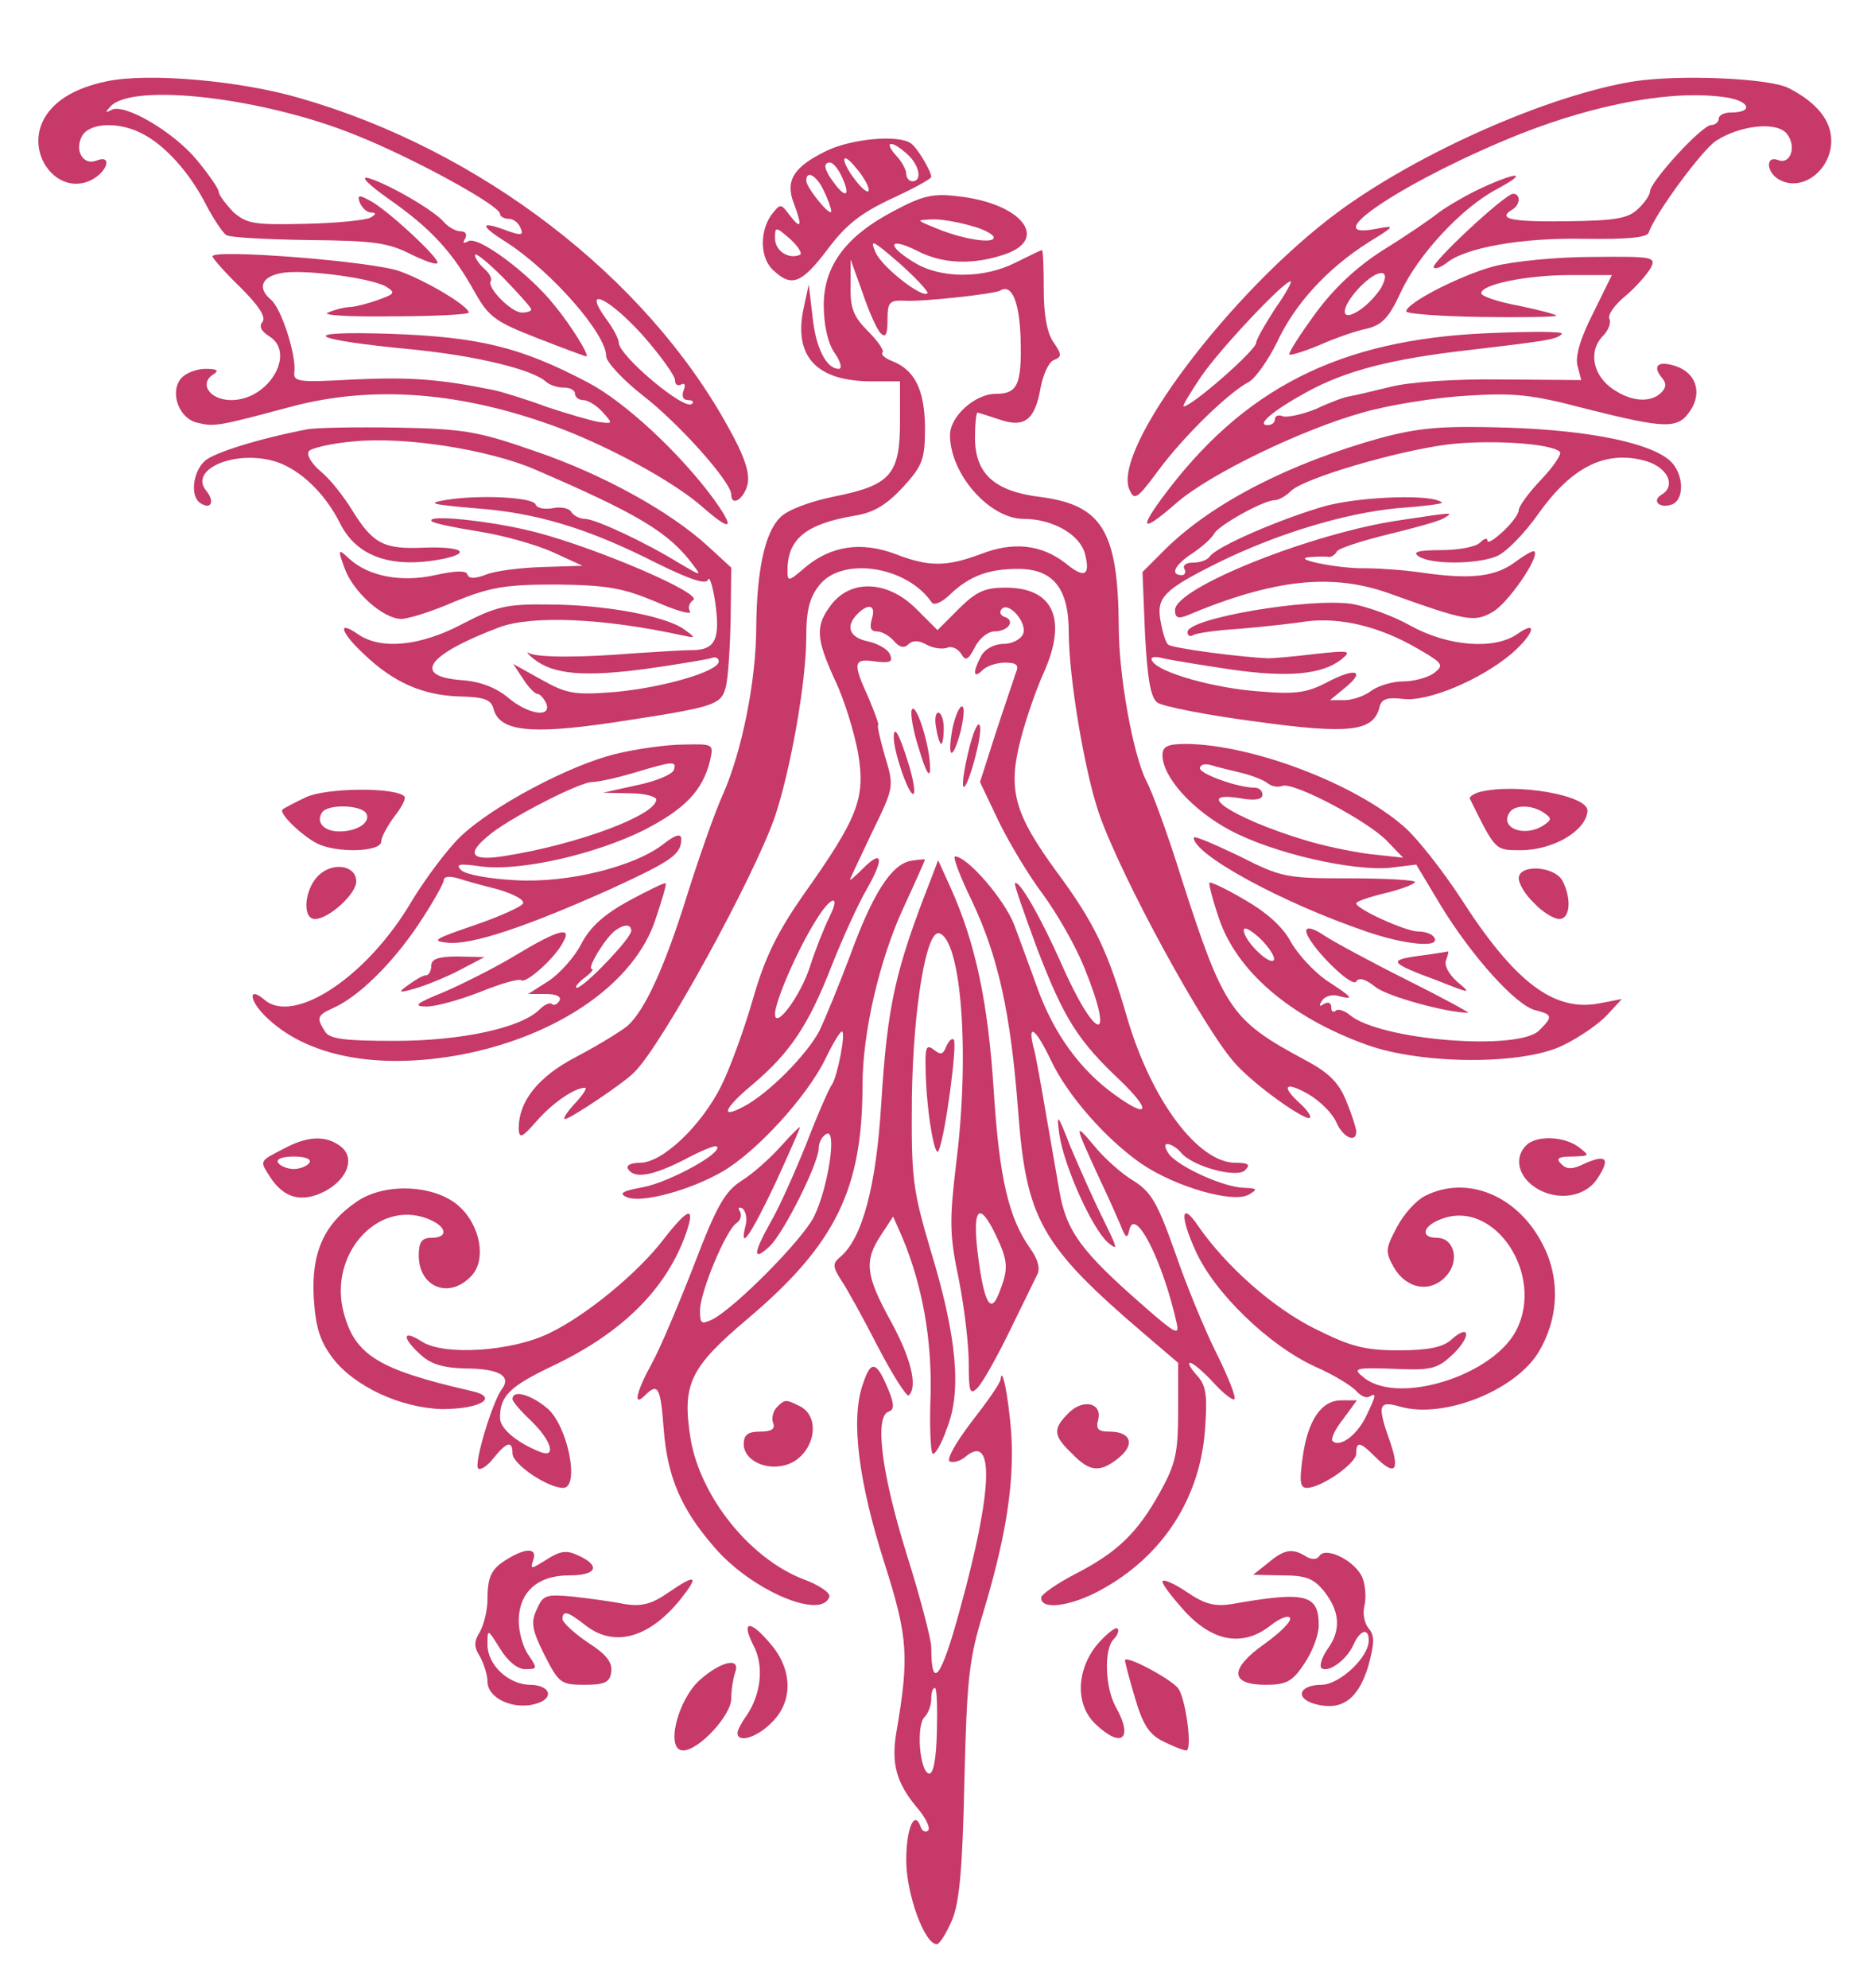
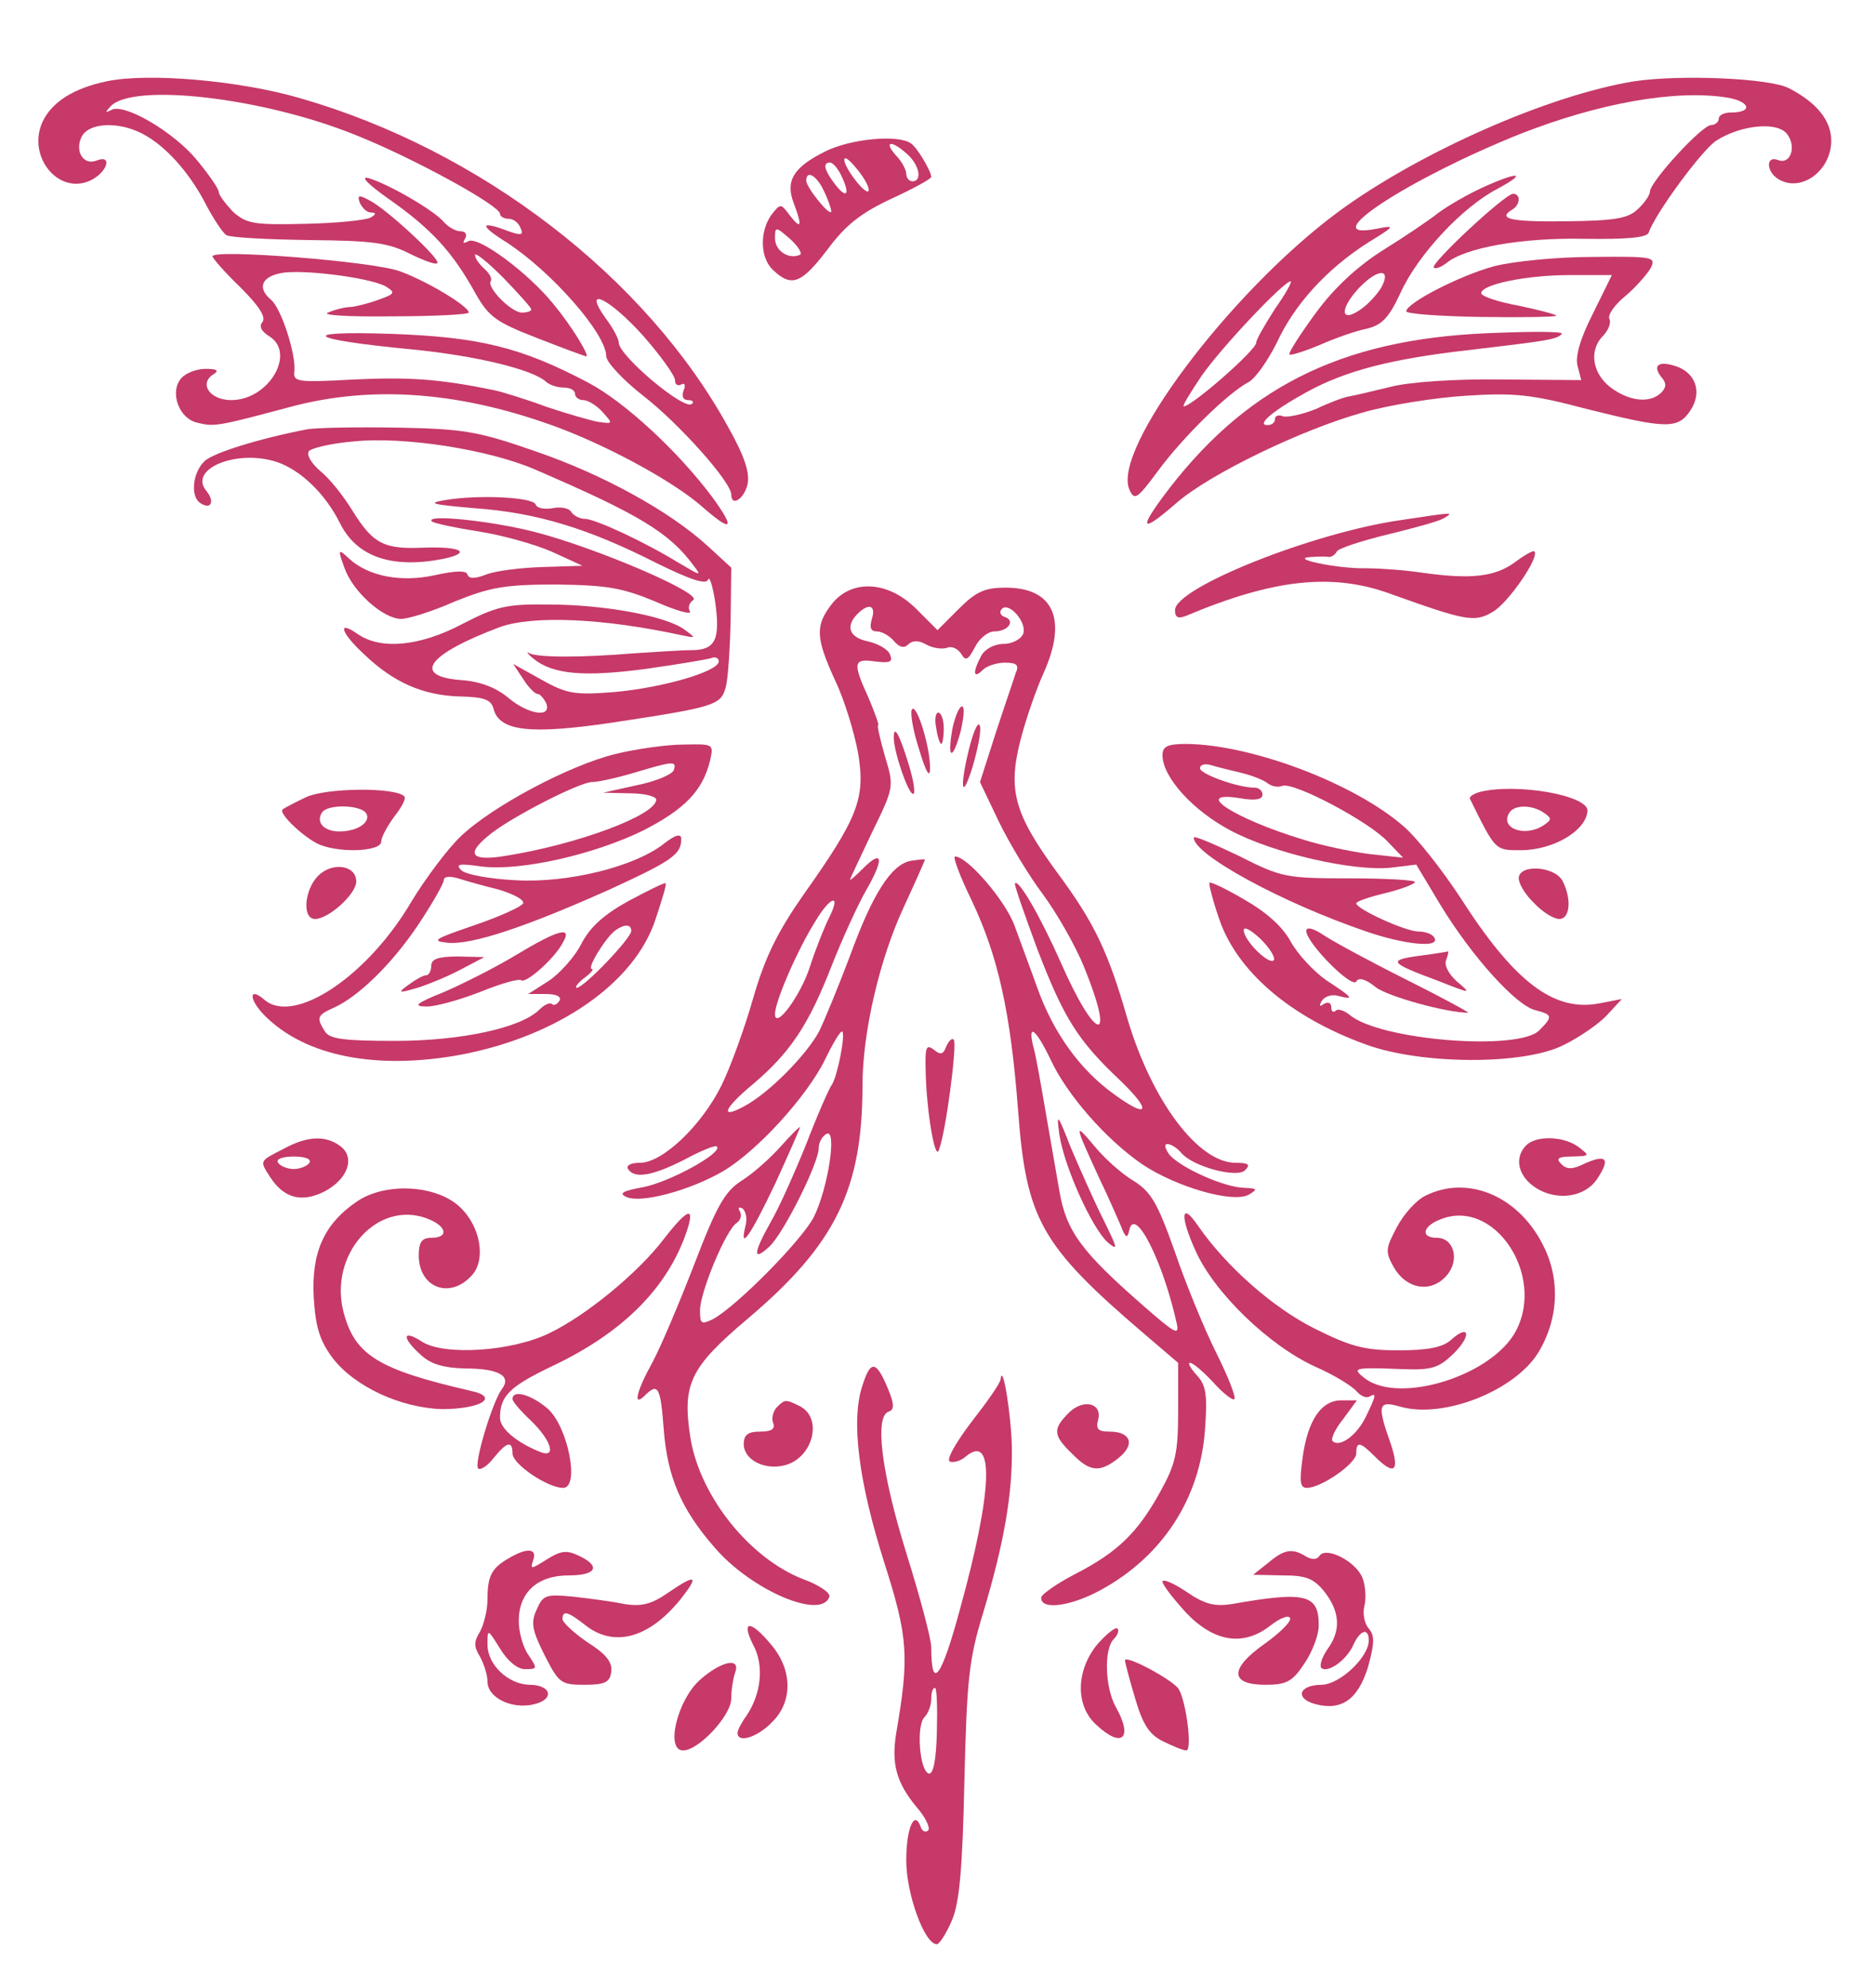
<svg xmlns="http://www.w3.org/2000/svg" overflow="hidden" xml:space="preserve" height="424" width="400">
  <g transform="translate(-107 -148)">
    <path transform="matrix(1 0 0 -1 107 572)" fill="#C63968" d="M22.8 406.667C15.733 405.2 11.067 402.267 9.067 398 5.733 390.667 12.4 382.4 19.2 385.467 22.933 387.2 24.133 391.2 20.533 389.733 17.733 388.667 15.867 391.867 17.467 394.933 19.067 397.867 25.333 398.133 30.4 395.467 35.333 392.933 40.533 387.067 44 380.267 45.6 377.2 47.6 374.267 48.267 373.867 49.067 373.333 56.933 372.933 65.867 372.8 79.6 372.667 82.8 372.267 87.733 369.733 90.8 368.267 93.333 367.333 93.333 368 93.333 369.333 82.533 379.333 78.933 381.2 76.533 382.533 76.133 382.4 76.8 380.667 77.333 379.6 78.267 378.667 79.2 378.667 80.267 378.667 80.267 378.267 79.067 377.6 78.133 377.067 72 376.4 65.2 376.267 54.133 376 52.667 376.267 49.733 378.8 48.133 380.533 46.667 382.4 46.667 383.067 46.667 383.733 44.533 386.8 42 389.867 37.067 395.867 26.4 402.133 23.733 400.533 22.4 399.867 22.4 400 23.6 401.333 28.4 406.4 56.133 403.2 75.867 395.2 88.267 390.267 106.667 380.133 106.667 378.4 106.667 377.867 107.467 377.333 108.533 377.333 109.6 377.333 110.667 376.4 111.067 375.333 111.733 373.867 111.2 373.733 108.533 374.667 102.267 377.067 102.133 376 108.133 372.267 117.733 366 129.333 352.8 129.333 348 129.333 346.8 132.933 342.933 137.2 339.6 144.8 333.733 156 321.2 156 318.533 156 315.867 158.667 317.467 159.467 320.667 160 323.067 158.933 326.533 155.333 332.933 137.733 364.933 102.533 392 64 403.067 51.2 406.8 31.733 408.533 22.8 406.667ZM137.2 352.4C140.933 348.133 144 343.867 144 342.933 144 342 144.533 341.6 145.333 342 146.133 342.4 146.267 341.867 145.867 340.8 145.333 339.467 145.733 338.667 146.8 338.667 147.733 338.667 148.133 338.267 147.6 337.867 146.133 336.267 132 348.133 132 350.933 132 351.733 130.8 354 129.2 356.133 124.133 363.2 129.867 360.533 137.2 352.4Z" />
    <path transform="matrix(1 0 0 -1 107 572)" fill="#C63968" d="M348.667 406.667C330.4 403.733 302.667 391.467 285.467 378.8 262.4 361.733 237.2 328.133 240.933 319.6 242 317.2 242.533 317.467 247.067 323.6 252.267 330.667 261.867 340.133 266.4 342.533 267.867 343.333 270.533 347.2 272.4 350.933 276.133 359.067 283.067 366.667 291.867 372.267 297.733 375.867 297.733 376 293.6 375.2 280 372.533 300.667 386 324.4 395.467 341.067 402 357.333 404.933 368.4 403.2 373.333 402.4 374.133 400 369.2 400 367.867 400 366.667 399.467 366.667 398.667 366.667 398 365.867 397.333 365.067 397.333 363.067 397.333 352.133 385.333 352 383.2 352 382.4 350.8 380.667 349.333 379.333 347.2 377.333 344.267 376.933 334 376.8 322.133 376.667 319.333 377.333 322.667 379.333 324.4 380.4 324.4 382.667 322.8 382.667 321.067 382.667 305.067 367.733 305.867 366.933 306.267 366.533 307.467 367.067 308.533 367.867 312.533 371.2 324.667 373.333 337.867 373.067 347.333 372.933 351.333 373.333 351.733 374.4 353.067 378.4 363.067 392 366.133 394 371.333 397.333 379.067 398.133 381.2 395.467 383.333 392.8 382 388.8 379.333 389.867 376.533 390.933 376.8 387.067 379.733 385.6 384.533 383.067 390.667 387.733 390.667 394 390.667 398.267 387.6 402.133 381.6 405.2 377.467 407.333 358.533 408.133 348.667 406.667ZM272 358.133C269.867 354.8 268 351.6 268 350.933 268 349.333 254.267 337.333 252.533 337.333 252.133 337.333 253.867 340.133 256.267 343.733 260.4 349.733 273.867 364 275.333 364 275.733 364 274.267 361.333 272 358.133Z" />
    <path transform="matrix(1 0 0 -1 107 572)" fill="#C63968" d="M176.133 391.733C169.333 388.4 167.467 385.467 169.333 380.667 171.2 375.733 170.933 374.933 168.533 378 166.533 380.667 166.533 380.667 164.533 378.133 162 374.533 162.133 368.8 165.067 366.267 168.933 362.667 171.067 363.6 176.533 370.8 180.4 376 183.6 378.533 190.133 381.6 194.8 383.733 198.667 385.867 198.667 386.267 198.667 387.467 195.6 392.667 194.267 393.467 191.467 395.333 181.467 394.4 176.133 391.733ZM193.6 391.067C196.133 388.8 196.8 385.333 194.667 385.333 194 385.333 193.333 386 193.333 386.933 193.333 387.733 192.4 389.6 191.067 390.933 188.4 394 190.267 394.133 193.6 391.067ZM185.333 383.467C185.333 382.667 184.133 383.467 182.667 385.333 179.2 389.733 179.333 392.267 182.667 388.133 184.133 386.4 185.333 384.4 185.333 383.467ZM179.733 386C181.467 382.133 180.4 381.6 177.867 385.067 175.867 387.733 175.467 389.333 177.067 389.333 177.733 389.333 178.933 387.867 179.733 386ZM175.733 383.333C176.667 381.467 177.333 379.467 177.333 378.933 177.2 377.6 172 384 172 385.467 172 387.867 174.267 386.533 175.733 383.333ZM170.533 369.6C168.133 368.667 165.333 370.533 165.333 373.2 165.333 375.733 165.467 375.733 168.667 372.933 170.4 371.333 171.333 369.733 170.533 369.6Z" />
    <path transform="matrix(1 0 0 -1 107 572)" fill="#C63968" d="M83.067 381.467C92 375.2 96.533 370.267 101.333 361.6 104.267 356.4 105.733 355.333 114.667 351.867 120.133 349.733 124.8 348 125.067 348 125.867 348 122 354.4 118.133 359.067 112.8 365.733 101.867 373.867 99.867 372.533 98.8 372 98.667 372.133 99.2 373.067 99.733 374 99.333 374.667 98.267 374.667 97.2 374.667 95.6 375.6 94.667 376.667 92.667 379.067 83.067 384.667 78.667 386 76.667 386.533 78.533 384.667 83.067 381.467ZM113.333 358C113.333 357.6 112.4 357.333 111.333 357.333 109.067 357.333 103.867 362.667 104.667 364 105.067 364.533 104.4 365.733 103.333 366.667 102.267 367.6 101.333 368.933 101.333 369.6 101.333 370.267 104 368.133 107.333 364.8 110.667 361.333 113.333 358.4 113.333 358Z" />
    <path transform="matrix(1 0 0 -1 107 572)" fill="#C63968" d="M316.267 384C313.067 382.533 308.933 380.133 306.933 378.667 304.933 377.067 299.6 373.467 295.067 370.667 289.6 367.2 284.667 362.667 280.667 357.2 277.333 352.667 274.8 348.667 275.067 348.4 275.333 348.133 278.267 349.067 281.467 350.4 284.8 351.867 289.333 353.467 291.467 353.867 294.8 354.667 296.267 356.133 298.8 361.6 302.533 369.733 312 379.867 319.467 383.733 326.133 387.333 323.867 387.467 316.267 384ZM294.667 362.667C293.867 361.333 292 359.2 290.267 358 285.867 354.933 285.733 358.133 290 362.667 294 366.8 296.933 366.8 294.667 362.667Z" />
-     <path transform="matrix(1 0 0 -1 107 572)" fill="#C63968" d="M190.8 379.067C180.533 373.733 175.733 367.333 175.733 358.933 175.733 354.933 176.533 350.933 178 348.8 179.333 346.933 179.733 345.333 178.933 345.333 176.267 345.333 174 349.867 173.333 356.533L172.533 363.333 171.467 358.4C169.2 348 174.133 342.667 186 342.667L192 342.667 192 334.133C192 322.8 190 320.533 178.133 318.133 172.8 317.067 167.867 315.2 166.4 313.6 163.2 310.4 161.467 302.533 161.333 290.4 161.333 278.8 158.267 263.733 154.267 254.667 152.4 250.533 149.067 240.933 146.667 233.333 141.867 217.867 137.6 208.533 133.867 205.2 132.4 204 127.6 201.067 123.067 198.667 114.8 194.4 110.533 189.067 110.667 183.067 110.8 181.067 111.467 181.467 114.4 184.8 117.733 188.667 122.533 192 124.8 192 125.333 192 124.4 190.533 122.667 188.667 120.933 186.8 120 185.333 120.533 185.333 121.6 185.333 133.2 193.067 135.333 195.333 141.2 201.067 160.8 236.8 165.333 249.867 168.667 259.867 172 278.533 172 288.133 172 293.733 172.667 296.533 174.8 299.2 179.6 305.333 193.467 303.333 198.8 295.467 199.333 294.8 201.067 295.6 202.8 297.333 206.933 301.2 210.933 302.667 217.2 302.667 224.667 302.667 228 298.533 228 289.2 228 279.6 231.333 259.733 234.4 250.667 239.067 237.067 257.2 203.867 263.733 196.933 267.867 192.4 278.533 184.8 279.467 185.6 279.733 186 278.8 187.333 277.333 188.667 273.2 192.4 274.133 193.467 279.067 190.667 281.6 189.2 284.267 186.533 285.067 184.667 286.533 181.333 289.333 180.133 289.333 182.667 289.333 183.333 288.4 186.267 287.2 189.2 285.6 193.067 283.6 195.2 278.267 198 262.667 206.4 261.067 208.667 252.133 236.4 249.2 245.867 245.733 255.333 244.533 257.467 241.733 263.067 238.667 279.733 238.667 290.4 238.533 310.8 235.067 316.267 222 318 212.133 319.2 208 322.933 208 330.667 208 333.6 208.267 336 208.533 336 208.667 336 210.8 335.333 213.2 334.533 218.533 332.667 220.8 334.4 222 341.333 222.533 344.133 223.733 346.8 224.8 347.2 226.533 347.867 226.533 348.4 224.8 350.933 223.333 352.933 222.667 356.933 222.667 362.267 222.667 366.933 222.533 370.667 222.267 370.667 222.133 370.667 219.6 369.467 216.667 368 209.867 364.533 200.667 364.533 195.067 368 189.067 371.6 189.467 373.6 195.6 370.533 201.2 367.6 207.867 367.467 214.667 369.867 223.867 373.2 217.733 380.667 204.4 382.133 199.067 382.8 196.8 382.267 190.8 379.067ZM207.067 375.867C209.733 375.2 212 374 212 373.333 212 371.867 204.933 373.067 199.333 375.467 195.467 377.067 195.467 377.067 198.667 377.2 200.533 377.333 204.267 376.667 207.067 375.867ZM197.867 361.467C196.8 360.267 188.267 366.933 186.8 370.133 185.467 373.2 186.133 372.8 191.867 367.867 195.467 364.667 198.133 361.733 197.867 361.467ZM187.867 352.933C188.933 351.867 189.333 352.667 189.333 355.733 189.333 359.6 189.733 360 193.067 359.867 196.933 359.6 212.133 361.333 213.333 362 215.867 363.6 217.467 359.6 217.733 351.867 218 341.867 217.067 340 212.4 340 208 340 202.667 335.2 202.667 331.2 202.667 322.933 211.067 313.333 218.4 313.333 224.533 313.333 230.4 310 231.467 305.867 232.667 301.2 231.333 300.533 227.333 303.867 222.133 307.867 216.267 308.533 209.333 305.867 201.867 303.067 198.133 303.067 190.933 305.867 183.733 308.533 177.333 307.6 171.867 303.067 168.133 299.867 168 299.867 168 302.4 168 309.067 172 312.267 182.267 314 186.4 314.667 189.067 316.267 192.667 320.133 196.933 324.8 197.333 326.133 197.333 333.067 197.2 341.067 195.067 345.2 190.133 347.067 188.8 347.6 187.867 348.4 188.267 348.8 188.667 349.2 187.333 351.2 185.2 353.333 182.133 356.4 181.333 358.267 181.467 362.933L181.467 368.667 184 361.6C185.333 357.6 187.067 353.733 187.867 352.933Z" />
    <path transform="matrix(1 0 0 -1 107 572)" fill="#C63968" d="M45.333 369.333C45.333 368.933 48 365.867 51.333 362.667 55.2 358.8 56.8 356.4 56 355.333 55.2 354.4 55.733 353.333 57.467 352.267 63.2 348.667 57.333 338.667 49.333 338.667 44.8 338.667 42.4 342.133 45.467 344.133 46.8 344.933 46.4 345.333 43.867 345.333 41.867 345.333 39.6 344.4 38.667 343.333 36.133 340.4 38.133 334.8 42 333.867 45.733 332.933 46.4 333.067 61.867 337.2 79.733 342 98.8 340.4 119.467 332.667 130.667 328.4 144 321.067 149.867 315.867 156.133 310.4 156.933 311.067 152.133 317.733 144.933 327.467 133.333 338.267 125.467 342.4 111.067 350 102.133 352.133 83.333 352.8 62.933 353.467 65.6 351.6 88 349.467 101.467 348.133 113.733 345.2 116.533 342.533 117.333 341.867 118.933 341.333 120.267 341.333 121.6 341.333 122.667 340.8 122.667 340 122.667 339.333 123.467 338.667 124.4 338.667 125.467 338.667 127.333 337.467 128.533 336.133 130.8 333.6 130.8 333.6 127.733 334 126.133 334.267 121.067 335.733 116.667 337.2 112.4 338.8 107.2 340.4 105.333 340.8 93.6 343.2 87.2 343.6 75.6 343.067 63.333 342.4 62.533 342.533 62.8 344.8 63.2 348.267 60 358.4 57.733 360.133 54.933 362.533 55.733 364.933 59.867 365.733 64.267 366.667 78.8 364.8 82.267 362.933 84.4 361.6 84.267 361.333 80.933 360.133 78.8 359.333 76.133 358.667 74.933 358.533 73.733 358.533 71.467 358 70 357.333 68.4 356.8 74.133 356.4 83.6 356.533 92.667 356.533 100 356.933 100 357.333 100 358.667 91.2 364 85.333 366.133 79.6 368.267 45.333 370.933 45.333 369.333Z" />
    <path transform="matrix(1 0 0 -1 107 572)" fill="#C63968" d="M318.667 367.2C311.333 365.2 300 359.333 300 357.6 300 357.067 307.2 356.533 316 356.4 324.8 356.267 332 356.4 332 356.667 332 356.933 328.4 357.867 324 358.8 319.6 359.6 316 360.8 316 361.467 316 363.333 325.6 365.333 334.933 365.333L343.867 365.333 339.867 357.2C337.2 352 336 348 336.533 346L337.333 342.933 320.267 343.067C310.4 343.2 300.533 342.533 296.533 341.467 292.667 340.533 288.8 339.6 287.867 339.467 286.8 339.333 283.6 338.133 280.8 336.8 277.867 335.6 274.667 334.933 273.733 335.2 272.8 335.6 272 335.333 272 334.667 272 333.867 271.333 333.333 270.4 333.333 267.867 333.333 271.733 336.533 278.8 340.4 287.067 344.933 296.8 347.467 313.333 349.333 330.267 351.333 332.133 351.6 333.2 352.8 333.6 353.333 326.533 353.333 317.333 352.933 285.733 351.6 265.2 341.2 247.867 317.733 242.8 310.8 243.867 310.533 251.067 316.8 258.133 322.933 277.733 332.4 290.667 336 296.133 337.6 306.133 339.2 312.8 339.6 323.067 340.267 326.8 339.867 338.4 336.8 355.467 332.533 358 332.4 360.667 336.533 363.2 340.4 361.733 344.667 357.2 346 353.733 347.067 352.533 346 354.4 343.6 355.6 342.267 355.467 341.333 354.4 340.267 352 337.867 347.467 338.4 343.467 341.467 339.6 344.533 338.933 349.467 342.133 352.533 343.2 353.733 343.733 355.2 343.333 356 342.933 356.8 344.4 358.933 346.667 360.8 348.933 362.667 351.333 365.467 352.133 366.8 353.333 369.2 352.8 369.333 339.733 369.2 332.133 369.2 322.8 368.267 318.667 367.2Z" />
    <path transform="matrix(1 0 0 -1 107 572)" fill="#C63968" d="M65.333 332.4C55.067 330.4 45.733 327.467 43.733 325.733 41.067 323.333 40.533 318 42.8 316.667 45.067 315.2 45.867 317.067 44 319.333 40.133 324 50.533 328.267 59.067 325.467 64.133 323.733 69.333 318.8 72.533 312.4 76.133 305.2 83.6 302.667 94.533 304.8 100.8 306.133 98.4 307.467 90.533 307.2 81.867 306.8 79.6 308 75.2 315.067 73.333 318.133 70.267 322 68.4 323.467 66.533 325.067 65.333 326.933 65.867 327.733 66.267 328.4 70.667 329.467 75.6 329.867 86.267 330.933 104.267 328.133 114.133 323.867 136.4 314.267 142.8 310.4 148 303.333 149.733 301.067 149.467 301.2 144.933 303.867 137.6 308.4 126.933 313.333 124.8 313.333 123.733 313.333 122.4 314 121.867 314.8 121.467 315.6 119.6 316 117.867 315.6 116.133 315.333 114.533 315.6 114.267 316.4 113.733 318 101.867 318.533 94.933 317.333 90.933 316.667 92.133 316.4 101.333 315.6 114.4 314.667 125.467 311.333 140.133 303.867 147.2 300.4 150.667 299.2 151.067 300.4 151.333 301.2 152 299.2 152.533 295.867 153.733 287.6 152.667 285.333 147.467 285.333 145.2 285.333 139.733 284.933 135.333 284.667 124 283.733 114.933 283.733 112.933 284.667 112.133 285.2 112.533 284.533 113.867 283.467 118 280.133 124.667 279.6 137.733 281.333 144.4 282.267 150.667 283.333 151.6 283.6 152.533 284 153.333 283.733 153.333 282.933 153.333 280.8 141.467 277.333 131.067 276.4 122.533 275.733 120.933 276 115.467 279.067L109.467 282.4 111.6 279.2C112.667 277.467 114.133 276 114.667 276 115.2 276 116 275.067 116.533 274 117.733 270.8 112.667 271.6 108.4 275.2 105.867 277.333 102.4 278.667 98.533 278.933 87.733 279.733 91.067 284.4 106.667 290.267 113.733 292.8 128.8 292.133 145.333 288.533 148.533 287.867 148.533 287.867 146 289.733 142 292.667 128.667 295.067 117.067 295.067 108.133 295.2 105.867 294.667 98.667 290.933 89.6 286.133 81.2 285.333 76.267 288.8 71.867 291.867 72.667 289.067 77.733 284.4 84 278.4 90.267 275.733 97.867 275.467 103.467 275.333 104.8 274.8 105.333 272.667 106.667 268 113.333 267.333 130.533 269.867 152.533 273.2 153.733 273.6 154.8 277.333 155.333 279.2 155.733 285.733 155.867 291.867L156 302.933 151.067 307.467C142.933 314.933 128.667 322.8 114.267 327.733 102 332 99.067 332.533 84.667 332.8 75.867 332.933 67.2 332.8 65.333 332.4Z" />
-     <path transform="matrix(1 0 0 -1 107 572)" fill="#C63968" d="M294.8 330.667C275.067 325.2 258.8 316.8 248.8 307.067L243.733 302 244.267 288.8C244.8 279.067 245.467 275.2 246.933 274.133 248.133 273.333 257.467 271.467 267.733 270.133 287.867 267.333 292.933 268 294.267 273.067 294.667 274.933 295.867 275.333 299.333 274.933 304.533 274.267 315.733 278.933 322.4 284.533 327.2 288.667 328.267 292 323.733 288.8 318.8 285.333 308.933 286.133 300.933 290.533 297.2 292.667 291.467 294.667 288.4 295.2 279.2 296.533 253.333 292.133 253.333 289.2 253.333 288.4 253.867 288.133 254.533 288.533 255.067 288.933 259.467 289.6 264.133 289.867 268.8 290.267 275.333 290.933 278.667 291.467 285.867 292.4 294.4 290.4 302.533 285.6 307.867 282.533 308.133 282.133 305.867 280.4 304.533 279.467 301.6 278.667 299.333 278.667 297.067 278.667 294 277.733 292.533 276.667 291.2 275.6 288.533 274.667 286.8 274.667L283.733 274.667 286.8 277.2C291.467 280.933 289.333 281.733 283.2 278.533 278.933 276.267 276.4 275.867 268.667 276.533 259.067 277.2 247.333 280.533 245.867 282.933 245.2 283.867 246.133 284.133 248.133 283.6 249.867 283.2 256.4 282.133 262.667 281.2 274.8 279.467 282 280.133 286.133 283.333 288.4 285.2 288 285.333 280.667 284.533 276.267 284 271.733 283.6 270.667 283.6 265.6 283.733 249.867 285.733 249.2 286.533 248.667 286.933 248 289.2 247.6 291.467 246.667 296.533 248.133 298.133 259.6 303.867 272.267 310.133 286.8 314.533 298 315.6 303.467 316 307.867 316.533 307.6 316.8 305.867 318.667 290.667 318.133 282.933 316.133 273.467 313.467 259.2 307.333 258 305.2 257.467 304.533 256 304 254.533 304 253.067 304 252.267 303.467 252.667 302.667 253.067 302 252.8 301.333 252.133 301.333 249.467 301.333 250.667 303.6 254.4 306 256.4 307.333 258.533 309.2 259.067 310.267 260.267 312.133 269.6 317.333 272 317.333 272.8 317.333 274.4 318.267 275.467 319.333 278.267 322 297.6 327.733 308.8 329.2 317.6 330.267 331.067 329.467 332.8 327.6 333.2 327.2 331.467 324.533 328.8 321.733 326.133 318.933 324 316 324 315.2 324 314.4 322.533 312.4 320.667 310.667 318.8 308.933 317.333 308 317.333 308.667 317.333 309.333 316.667 309.2 315.733 308.267 314.8 307.333 311.067 306.667 307.467 306.667 302.533 306.667 301.2 306.267 302.667 305.333 305.2 303.6 314.933 303.6 319.2 305.333 321.067 306 325.2 310.133 328.267 314.533 335.2 324.267 342.267 327.867 350.4 325.867 355.6 324.667 357.733 320.533 354.533 318.533 352.267 317.2 354 315.467 356.667 316.4 359.467 317.467 359.2 323.067 356.267 325.733 352 329.6 338.667 332.267 321.333 332.8 307.6 333.2 302.933 332.8 294.8 330.667Z" />
    <path transform="matrix(1 0 0 -1 107 572)" fill="#C63968" d="M298.8 313.067C280.133 310.4 250.667 298.667 250.667 293.867 250.667 292.267 251.333 292 253.067 292.667 271.733 300.533 284.267 301.867 296.667 297.333 312.667 291.6 314.533 291.2 318.4 293.467 321.6 295.2 328.533 305.2 327.333 306.4 327.067 306.667 325.2 305.6 323.067 304 318.8 300.933 313.6 300.4 303.333 301.867 299.733 302.4 294.267 302.8 291.333 302.8 285.467 302.667 274.533 304.933 279.733 305.2 281.333 305.333 283.067 305.333 283.467 305.2 284 305.2 284.8 305.6 285.2 306.4 285.6 307.067 290.533 308.667 296 310 301.467 311.333 306.933 312.8 308 313.467 310.267 314.8 310.267 314.8 298.8 313.067Z" />
    <path transform="matrix(1 0 0 -1 107 572)" fill="#C63968" d="M92.133 312.8C92.533 312.4 96.933 311.467 102 310.667 107.2 309.867 114.267 307.867 117.867 306.267L124.267 303.333 115.867 303.067C111.2 302.933 105.733 302.267 103.733 301.467 101.333 300.533 100 300.533 99.733 301.467 99.467 302.4 97.067 302.267 92.8 301.333 85.6 299.733 78.667 301.067 74.533 304.8 72.133 307.067 72 306.933 73.467 302.933 75.2 297.867 81.733 292 85.6 292 87.067 292 92.267 293.6 97.067 295.733 104.667 298.8 107.867 299.333 118.667 299.333 129.333 299.2 132.667 298.667 139.733 295.733 144.267 293.733 147.6 292.8 147.2 293.6 146.667 294.4 147.067 295.467 147.867 296 150.133 297.333 127.467 307.067 114.133 310.533 104.8 312.933 90.533 314.4 92.133 312.8Z" />
    <path transform="matrix(1 0 0 -1 107 572)" fill="#C63968" d="M177.467 295.2C173.867 290.533 174 288 178.133 278.933 180.133 274.8 182.267 267.733 183.067 263.333 184.667 253.733 183.067 249.6 171.333 233.067 165.867 225.2 163.2 219.867 160.667 211.067 158.8 204.533 155.733 196.133 153.867 192.4 149.6 183.867 141.333 176 136.533 176 134.667 176 133.467 175.467 134 174.667 135.333 172.533 139.2 173.2 146 176.667 149.467 178.533 152.667 179.867 152.933 179.467 154.267 178.133 142.8 171.867 137.2 170.8 132.8 170 131.867 169.467 133.733 168.667 136.933 167.333 147.2 170.133 154.133 174.133 161.467 178.4 172.133 190.133 176 198 177.6 201.333 179.2 204 179.6 204 180.533 204 178.667 194.4 177.467 192.667 176.933 192 174.4 186.267 172 180 169.467 173.733 166.133 166.267 164.4 163.333 160.667 156.667 160.533 154.8 164.133 158.133 167.067 160.8 174.667 175.867 174.667 179.2 174.667 180.267 175.333 181.6 176.267 182.133 178.667 183.6 176.667 170.533 173.6 164.4 170.933 159.333 157.2 145.467 152.133 142.667 149.6 141.467 149.333 141.6 149.333 144.533 149.333 148.4 154.933 161.867 157.2 163.2 158 163.733 158.267 164.8 157.867 165.6 157.333 166.4 157.6 166.667 158.4 166.267 159.067 165.733 159.467 164.133 159.067 162.667 157.6 156.8 160.133 160.533 165.333 171.467 168.267 177.867 170.667 183.333 170.667 183.6 170.667 183.867 168.8 182 166.533 179.467 164.267 176.933 160.533 173.6 158.133 172.133 154.667 169.867 152.933 166.933 148.133 154.4 144.933 146.133 140.933 136.667 139.2 133.467 135.733 127.2 134.933 123.733 137.6 126.4 140.4 129.2 140.933 128.133 141.6 119.067 142.4 109.067 145.2 102.267 152.4 94 160.267 84.8 175.333 78.4 176.933 83.467 177.2 84.267 174.667 86 171.333 87.2 160 91.6 149.467 104.667 147.333 117.067 145.467 128.8 147.067 132.267 159.733 142.933 178.267 158.667 184 170.4 184 192.533 184 203.733 187.6 219.333 192.8 230.533 195.333 236 197.333 240.533 197.333 240.667 197.333 240.8 196 240.667 194.267 240.4 190.133 239.6 186.133 233.333 181.333 220.133 179.067 214.133 176.133 206.933 174.8 204.133 172.133 199.067 164 190.8 158.667 188 153.467 185.2 154.4 187.6 160.667 192.8 168.667 199.6 172.533 205.467 177.467 218.133 179.733 223.867 183.067 231.2 184.933 234.4 188.667 240.933 188.267 242.933 184.133 238.8 182.533 237.2 181.333 236.133 181.333 236.4 181.333 236.533 183.467 241.067 186 246.4 190.667 256 190.8 256.133 188.8 262.667 187.733 266.4 187.067 269.333 187.333 269.333 187.6 269.333 186.667 271.867 185.333 275.067 181.867 282.667 182 283.6 186.667 282.933 189.867 282.533 190.533 282.8 189.867 284.4 189.467 285.467 187.467 286.667 185.2 287.2 181.2 288 180.267 290.4 182.933 293.067 185.333 295.467 186.933 294.933 186 292 185.467 290.133 185.733 289.333 187.067 289.333 188.133 289.333 189.733 288.4 190.667 287.333 191.867 285.867 192.933 285.733 193.733 286.533 194.667 287.467 196 287.467 197.6 286.533 199.067 285.733 201.067 285.467 202.133 285.867 203.067 286.267 204.4 285.6 205.067 284.533 206 282.933 206.533 283.2 208 286 208.933 287.867 210.8 289.333 212.133 289.333 215.067 289.333 216.667 291.6 214.4 292.4 213.467 292.667 213.067 293.467 213.733 294.133 215.2 295.733 219.2 291.2 218.267 288.8 217.733 287.6 215.867 286.667 214.133 286.667 212.133 286.667 210.133 285.6 209.333 284.133 207.467 280.667 207.6 279.067 209.6 281.067 210.533 282 212.667 282.667 214.4 282.667 216.933 282.667 217.467 282.133 216.667 280.4 216.267 279.067 214.267 273.333 212.4 267.6L209.067 257.2 213.067 248.8C215.333 244.133 219.6 237.067 222.533 233.2 225.467 229.2 229.467 222.267 231.333 217.6 238.133 200.8 233.733 201.733 226.267 218.8 222 228.4 217.333 236.533 216.533 235.6 216.267 235.467 218.533 229.067 221.333 221.467 226.933 206.933 229.867 202.133 238.933 193.6 245.867 186.933 245.067 185.2 237.6 190.667 230.4 195.867 224.8 203.6 221.333 213.2 219.867 217.333 217.6 223.333 216.4 226.667 214.4 232 206.4 241.333 203.733 241.333 203.2 241.333 204.8 237.067 207.333 231.867 212.933 220 215.6 208.133 217.2 187.067 218.933 164 222 158.4 244 139.6L251.333 133.333 251.333 122.933C251.333 114.133 250.8 111.733 247.467 105.733 242.667 97.067 238.4 92.933 229.333 88.267 225.467 86.267 222.267 84 222.133 83.333 221.867 80.533 228.267 81.333 234.667 84.8 248 92 256 104.4 257.067 119.067 257.6 126.4 257.333 128.533 255.333 130.667 254 132.133 253.333 133.333 253.867 133.333 254.533 133.333 256.667 131.467 258.8 129.2 260.933 126.8 263.067 125.2 263.333 125.6 263.733 126 262 130.4 259.467 135.467 256.933 140.533 252.933 150.267 250.667 156.933 246.933 167.467 245.6 169.733 241.867 172.133 239.333 173.6 235.467 177.067 233.333 179.733 229.067 184.8 229.2 184.267 234.533 172.667 236.267 169.067 238.267 164.533 239.067 162.667 240.133 159.867 240.533 159.733 240.933 161.733 242.133 166.8 248.133 154.933 251.067 141.6 251.6 139.067 250.533 139.733 244.267 145.2 230.8 156.933 227.467 161.333 226 170 225.733 171.467 224.533 178.4 223.333 185.333 222.133 192.267 220.933 199.333 220.4 200.933 219.2 206 221.067 204.4 224.133 198 227.6 190.533 235.867 181.067 243.6 175.733 250.933 170.8 263.067 167.333 266.4 169.2 268.4 170.4 268.267 170.533 265.333 170.667 261.067 170.8 251.867 174.933 249.467 177.733 248.533 179.067 248.267 180 249.067 180 249.733 180 251.067 179.2 251.867 178.267 254.267 175.2 263.867 172.667 265.6 174.4 266.8 175.6 266.4 176 263.6 176 255.6 176 245.733 189.2 240.533 206.667 236.4 221.067 233.467 227.2 225.467 238 216.4 250.4 214.933 255.467 217.733 266.267 218.933 270.933 221.2 277.333 222.667 280.533 227.733 291.867 224.8 298.667 214.533 298.667 210.133 298.667 208.267 297.867 204.533 294.133L200 289.6 195.467 294.133C189.467 300.133 181.733 300.533 177.467 295.2ZM176.933 228.4C175.867 226.267 174 221.6 172.8 217.867 170.8 211.6 165.333 204.267 165.333 207.733 165.333 210.4 170.133 221.467 174 227.6 177.2 232.933 179.467 233.467 176.933 228.4Z" />
    <path transform="matrix(1 0 0 -1 107 572)" fill="#C63968" d="M194.533 272.667C194.133 272 194.8 268 196.133 264 197.467 259.467 198.4 257.867 198.4 260 198.533 264.533 195.467 274.267 194.533 272.667Z" />
    <path transform="matrix(1 0 0 -1 107 572)" fill="#C63968" d="M203.2 268.667C202 262 203.2 261.6 204.933 268 205.6 270.933 205.867 273.333 205.2 273.333 204.667 273.333 203.733 271.2 203.2 268.667Z" />
    <path transform="matrix(1 0 0 -1 107 572)" fill="#C63968" d="M199.733 268.667C200 266.8 200.533 265.333 200.8 265.333 201.067 265.333 201.333 266.8 201.333 268.667 201.333 270.533 200.8 272 200.133 272 199.6 272 199.333 270.533 199.733 268.667Z" />
    <path transform="matrix(1 0 0 -1 107 572)" fill="#C63968" d="M206.933 265.067C204.667 256.267 205.067 252.667 207.467 260.4 208.533 264 209.333 267.867 209.067 269.067 208.8 270.4 207.867 268.533 206.933 265.067Z" />
    <path transform="matrix(1 0 0 -1 107 572)" fill="#C63968" d="M190.667 266.667C190.667 263.733 193.733 254.667 194.8 254.667 195.333 254.667 194.933 257.467 193.867 260.933 191.867 267.467 190.667 269.6 190.667 266.667Z" />
    <path transform="matrix(1 0 0 -1 107 572)" fill="#C63968" d="M131.333 263.2C121.467 260.8 104.933 252 98.267 245.6 95.467 242.933 90.8 236.667 87.867 231.867 78.533 215.867 62.933 205.467 56.533 210.667 53.067 213.733 52.933 210.933 56.533 207.333 65.2 198.667 80.4 195.733 98.4 199.067 119.2 203.067 135.467 214.4 139.867 228 141.2 232 142.267 235.467 142 235.6 141.867 235.867 138.4 234.133 134.133 231.867 128.8 228.933 125.867 226.267 124 222.667 122.667 220 119.467 216.4 117.067 214.8L112.667 212 116.4 212C118.667 212 119.867 211.467 119.333 210.533 118.8 209.733 118.133 209.467 117.733 209.867 117.333 210.267 116.133 209.733 115.067 208.667 111.2 204.8 98.533 202 84.267 202 73.467 202 70.267 202.4 69.333 204 67.467 206.933 67.6 207.467 71.2 209.067 76.533 211.467 83.733 218.533 89.333 226.933 92.267 231.333 94.667 235.6 94.667 236.267 94.667 237.067 95.867 237.2 97.733 236.667 99.333 236.133 103.2 235.067 106.4 234.267 109.467 233.333 111.867 232.133 111.6 231.333 111.333 230.667 106.667 228.533 101.2 226.667 92.667 223.733 91.867 223.333 95.467 222.933 100.667 222.4 112.4 226.4 130 234.267 143.333 240.4 145.333 241.733 145.333 245.067 145.333 246.267 144.133 246 141.733 244.133 135.6 239.2 121.2 235.6 110 236.267 104.533 236.533 99.333 237.467 98.4 238.4 97.067 239.733 98 239.867 102.667 239.2 110.933 238.133 126.8 241.733 137.333 246.933 146.133 251.467 149.867 255.333 151.467 261.733 152.267 265.333 152.267 265.333 145.867 265.2 142.267 265.2 135.733 264.267 131.333 263.2ZM143.733 259.733C143.333 258.8 139.867 257.333 135.867 256.533L128.667 254.933 134.4 254.8C137.467 254.8 140 254.133 140 253.467 140 250.133 123.067 243.867 107.867 241.467 100.667 240.267 99.333 241.733 104 245.6 108 249.2 123.6 257.2 126.267 257.2 127.6 257.2 131.733 258.133 135.333 259.2 143.733 261.733 144.4 261.733 143.733 259.733ZM134.667 225.467C134.667 223.867 124.533 213.333 123.067 213.333 122.533 213.333 123.2 214.267 124.533 215.333 126 216.4 126.8 217.333 126.267 217.333 125.067 217.333 129.333 224.267 131.333 225.6 133.2 226.933 134.667 226.933 134.667 225.467Z" />
    <path transform="matrix(1 0 0 -1 107 572)" fill="#C63968" d="M248 262.933C248 258.267 254.4 251.2 262.4 246.933 271.6 242 288.667 238.133 296.667 238.933L302.133 239.6 307.333 230.933C314 220 323.467 209.467 327.6 208.533 331.2 207.6 331.333 207.2 328.4 204.267 324 199.733 294.133 202.133 287.867 207.6 286.667 208.533 285.333 208.933 284.933 208.4 284.4 208 284 208.267 284 209.2 284 210.133 283.333 210.4 282.4 209.867 281.467 209.2 281.333 209.467 282 210.533 282.533 211.467 284.133 212 285.467 211.6 289.067 210.667 288.667 211.2 282.933 214.933 280.267 216.8 276.8 220.533 275.333 223.2 273.6 226.4 270.133 229.467 265.467 232.133 261.6 234.4 258.267 236 258 235.733 257.867 235.467 258.667 232.133 260 228.267 263.733 216.933 275.2 207.067 291.467 201.2 303.2 196.933 324.933 196.8 333.467 201.067 336.8 202.667 341.067 205.6 342.8 207.467L346 210.933 341.2 210C331.467 208.133 323.067 214.533 311.467 232.667 307.6 238.533 302.267 245.333 299.467 247.733 288.933 256.933 267.067 265.2 253.067 265.333 249.067 265.333 248 264.8 248 262.933ZM264.667 259.2C266.933 258.667 269.333 257.733 270.267 257.067 271.2 256.267 272.667 256 273.6 256.4 276.133 257.2 292 248.8 296 244.533L299.333 241.067 292 241.867C288 242.4 281.733 243.733 278 244.933 263.067 249.467 254 255.467 264.667 253.733 267.733 253.2 269.333 253.467 269.333 254.533 269.333 255.333 268.533 256 267.733 256 264 256 256 258.933 256 260.133 256 260.933 257.067 261.2 258.4 260.8 259.6 260.4 262.533 259.733 264.667 259.2ZM271.733 219.2C270.667 218.133 265.333 223.467 265.333 225.6 265.333 226.533 266.933 225.6 268.933 223.733 270.933 221.733 272.133 219.733 271.733 219.2Z" />
    <path transform="matrix(1 0 0 -1 107 572)" fill="#C63968" d="M65.333 254C62.8 252.8 60.533 251.6 60.267 251.333 59.467 250.533 64.267 245.867 67.6 244.133 71.733 242 81.333 242.267 81.333 244.533 81.333 245.467 82.667 247.867 84.133 249.867 85.733 251.867 86.667 253.733 86.267 254.133 84.4 256.133 69.733 256 65.333 254ZM78.133 250.533C79.2 248.667 76.267 246.667 72.4 246.667 69.2 246.667 67.333 248.533 68.667 250.667 69.733 252.533 76.933 252.4 78.133 250.533Z" />
    <path transform="matrix(1 0 0 -1 107 572)" fill="#C63968" d="M315.6 255.067C314.267 254.667 313.333 254 313.6 253.6 319.067 242.533 318.933 242.667 324.4 242.667 331.333 242.667 338.4 246.8 338.667 251.067 338.8 254.4 323.333 257.067 315.6 255.067ZM329.333 250.667C331.067 249.467 331.067 249.2 329.333 248 325.333 245.333 319.867 247.333 322 250.667 323.067 252.4 326.8 252.4 329.333 250.667Z" />
    <path transform="matrix(1 0 0 -1 107 572)" fill="#C63968" d="M254.667 245.333C254.667 241.733 273.467 231.467 291.467 225.333 299.6 222.533 307.333 221.733 306 224 305.6 224.8 304 225.333 302.533 225.333 299.867 225.333 289.333 230.133 289.333 231.333 289.333 231.733 292 232.667 295.333 233.467 298.667 234.267 301.6 235.333 301.867 235.867 302.133 236.267 296 236.667 288.133 236.667 274.4 236.667 273.467 236.8 264.267 241.467 258.933 244 254.667 245.867 254.667 245.333Z" />
    <path transform="matrix(1 0 0 -1 107 572)" fill="#C63968" d="M67.867 237.2C64.933 234.267 64.4 228 67.2 228 70.133 228 76 233.333 76 236 76 239.467 70.933 240.267 67.867 237.2Z" />
-     <path transform="matrix(1 0 0 -1 107 572)" fill="#C63968" d="M198.667 236.667C190.933 216.933 189.333 209.733 188 188.667 186.933 171.067 184 159.867 179.2 155.867 177.6 154.533 177.6 153.867 179.467 150.933 180.667 149.2 184.267 142.667 187.333 136.667 190.533 130.533 193.467 126 193.867 126.4 195.867 128.267 194.267 134.533 190 142.267 184.667 152 184.267 155.067 188 160.667L190.533 164.533 192.533 160C196.8 149.733 198.8 138.4 198.533 126.533 198.267 120 198.533 114.4 198.933 114 199.333 113.467 200.8 115.867 202 119.333 205.2 127.333 204.133 138.933 198.533 157.333 194.667 170.4 194.4 172.667 194.533 189.867 194.8 208.8 197.6 225.867 200.4 224.933 205.067 223.467 206.933 199.333 204 176 202.533 163.733 202.533 160.667 204.533 151.2 205.733 145.2 206.667 137.2 206.667 133.2 206.667 127.067 206.933 126.4 208.533 128 209.6 129.067 212.667 134.533 215.333 140 218 145.467 220.667 150.933 221.2 152 222 153.333 221.467 155.333 219.867 157.6 215.2 164.133 213.2 172.533 212 191.333 210.8 210.133 208.133 222.8 202.8 234.667L200.133 240.533 198.667 236.667ZM212.4 160.667C215.067 155.067 215.2 153.467 213.2 148.4 211.333 143.333 209.867 146.133 208.533 157.067 207.467 166.4 208.933 167.867 212.4 160.667Z" />
    <path transform="matrix(1 0 0 -1 107 572)" fill="#C63968" d="M324 236.667C324 235.467 325.467 233.067 327.333 231.333 329.067 229.467 331.467 228 332.667 228 334.933 228 335.333 232.267 333.333 236.133 331.6 239.333 324 239.733 324 236.667Z" />
    <path transform="matrix(1 0 0 -1 107 572)" fill="#C63968" d="M278.667 225.467C278.667 222.933 288.4 213.067 289.333 214.667 289.867 215.6 291.333 215.2 293.467 213.467 296 211.467 308.667 208 313.2 208 313.6 208 307.733 211.2 300 215.067 292.267 218.933 284.4 223.2 282.4 224.533 280.267 226 278.667 226.4 278.667 225.467Z" />
    <path transform="matrix(1 0 0 -1 107 572)" fill="#C63968" d="M110 220.267C105.6 217.6 98.667 214.133 94.667 212.4 88.667 210 88 209.333 91.067 209.333 93.067 209.333 98.267 210.8 102.667 212.533 106.933 214.267 110.8 215.333 111.2 214.933 112.133 214.133 118.4 219.6 120.133 223.067 122.133 226.533 119.067 225.733 110 220.267Z" />
    <path transform="matrix(1 0 0 -1 107 572)" fill="#C63968" d="M302.667 220.133C296 219.2 296.4 218.667 306.8 214.8 313.867 212 314 212 310.8 214.667 309.067 216.267 308 218.133 308.533 219.333 308.933 220.4 309.067 221.2 308.933 221.067 308.8 221.067 306 220.533 302.667 220.133Z" />
    <path transform="matrix(1 0 0 -1 107 572)" fill="#C63968" d="M92 218C92 216.933 91.467 216 90.933 216 90.267 216 88.667 215.067 87.2 214 84.8 212.267 84.933 212.133 88.667 213.2 90.933 213.867 95.2 215.6 98 217.067L103.333 219.867 97.733 220C93.467 220 92 219.467 92 218Z" />
    <path transform="matrix(1 0 0 -1 107 572)" fill="#C63968" d="M201.867 200.8C201.2 199.067 200.667 198.933 199.2 200.133 197.6 201.333 197.333 200.667 197.467 195.867 197.6 187.2 199.467 176.4 200.267 178.667 201.733 182.133 204.267 201.467 203.467 202.267 203.067 202.667 202.4 202 201.867 200.8Z" />
    <path transform="matrix(1 0 0 -1 107 572)" fill="#C63968" d="M226 182C227.067 175.067 232.933 162.133 236.267 159.067 238.667 157.067 238.4 157.733 235.333 164 233.333 168 230.267 174.933 228.4 179.333 225.6 186.533 225.333 186.8 226 182Z" />
    <path transform="matrix(1 0 0 -1 107 572)" fill="#C63968" d="M60.667 179.067C55.2 176.267 55.333 176.533 57.733 172.8 60.667 168.4 64.4 167.467 69.2 169.867 74.267 172.533 75.867 177.2 72.533 179.6 69.467 181.867 65.6 181.733 60.667 179.067ZM66 176C65.6 175.333 64 174.667 62.667 174.667 61.333 174.667 59.733 175.333 59.333 176 58.8 176.8 60.267 177.333 62.667 177.333 65.067 177.333 66.533 176.8 66 176Z" />
    <path transform="matrix(1 0 0 -1 107 572)" fill="#C63968" d="M325.6 179.733C323.333 177.467 323.6 174.133 326.4 171.6 330.8 167.733 337.867 168.133 340.8 172.667 343.6 176.933 342.667 177.867 338.133 175.867 335.467 174.533 334.267 174.533 333.067 175.733 331.867 176.933 332.4 177.333 335.467 177.333 339.2 177.467 339.2 177.467 336.8 179.333 333.6 181.733 327.733 181.867 325.6 179.733Z" />
    <path transform="matrix(1 0 0 -1 107 572)" fill="#C63968" d="M76.133 167.733C69.067 162.933 66.4 156.8 66.933 147.2 67.333 140.8 68.267 138 70.933 134.4 75.6 128.267 85.467 123.733 94.267 123.467 102.533 123.467 106.667 126 100.533 127.333 80.8 131.867 75.733 134.933 73.333 144 70 156.267 80.4 168.133 91.067 164.133 95.333 162.533 95.867 160 92 160 90 160 89.333 159.067 89.333 156.267 89.333 149.333 96 146.8 100.667 152 103.733 155.333 102.533 162.533 98 166.667 92.933 171.333 82.133 171.867 76.133 167.733Z" />
    <path transform="matrix(1 0 0 -1 107 572)" fill="#C63968" d="M304 168.933C302.133 168 299.467 165.067 298 162.267 295.6 157.733 295.467 157.067 297.333 153.733 300 149.067 305.2 148.133 308.533 151.867 311.467 155.067 310.267 160 306.533 160 302.933 160 303.467 162.533 307.467 164 318.8 168.4 329.6 152.133 323.467 140.267 318.533 130.667 298.667 124.4 291.2 130 288.267 132.267 288.8 132.4 298.933 132 305.6 131.733 306.933 132.267 310.133 135.333 314 139.2 313.467 141.733 309.6 138.267 307.867 136.667 304.667 136 298.4 136 291.067 136 288.133 136.8 280.4 140.667 271.6 145.067 261.6 153.867 255.6 162.533 252 167.867 251.6 164.8 255.067 157.2 259.067 148.267 270.667 137.067 280.533 132.533 284.533 130.8 288.4 128.4 289.333 127.333 290.267 126.267 291.467 125.733 292.133 126.133 293.733 127.067 293.6 126.4 291.333 121.733 289.333 117.733 285.733 115.2 284.267 116.667 283.867 117.067 284.8 119.2 286.533 121.333L289.467 125.333 286.133 125.333C281.867 125.333 278.933 121.067 277.867 112.933 277.2 108 277.333 106.667 278.8 106.667 281.867 106.667 289.333 111.867 289.333 114 289.333 116.667 290.133 116.533 293.333 113.333 297.467 109.2 298.667 110.133 296.667 116.133 293.733 124.4 294 125.333 298.667 124 307.867 121.333 323.067 127.333 328.133 135.467 332.533 142.667 332.933 151.333 329.067 158.667 323.733 169.067 312.933 173.467 304 168.933Z" />
    <path transform="matrix(1 0 0 -1 107 572)" fill="#C63968" d="M141.6 159.733C136.133 152.533 125.067 143.467 117.333 139.733 109.333 135.733 94.667 134.8 90 137.867 85.867 140.533 85.6 138.8 89.733 135.067 91.867 133.067 94.533 132.267 99.2 132.133 106.4 132.133 109.2 130.533 107.067 127.733 105.067 125.067 101.067 111.867 102 110.8 102.533 110.4 104 111.333 105.333 113.067 108.133 116.533 109.333 116.8 109.333 114 109.333 111.733 116.8 106.667 120.133 106.667 123.733 106.667 121.2 119.733 116.8 123.6 113.333 126.533 109.333 127.733 109.333 125.6 109.333 125.067 111.2 122.933 113.333 120.933 117.733 116.667 118.8 112.8 115.067 114.4 110.133 116.4 106.667 119.333 106.667 121.6 106.667 126.267 108.667 128.267 117.867 132.667 132.8 139.733 142.267 149.2 146.4 161.067 148.4 166.933 146.8 166.4 141.6 159.733Z" />
    <path transform="matrix(1 0 0 -1 107 572)" fill="#C63968" d="M184 128.533C181.467 121.067 183.2 107.867 188.667 90.667 193.733 74.8 194 70.667 191.2 54.4 190.133 47.867 191.2 43.867 195.467 38.667 197.467 36.4 198.533 34.133 198 33.6 197.467 33.067 196.667 33.467 196.4 34.4 195.067 38.133 193.333 34 193.333 27.2 193.333 20.133 197.2 9.333 199.867 9.333 200.4 9.333 201.867 11.6 203.067 14.4 204.667 18.133 205.333 25.2 205.733 44 206.267 65.733 206.667 70 209.733 80 214.267 95.067 216 105.467 215.867 115.2 215.733 122.4 213.867 133.6 213.467 129.867 213.467 129.067 210.533 124.933 207.2 120.667 203.867 116.267 201.733 112.533 202.667 112.267 203.467 112 204.933 112.4 206 113.333 212.267 118.533 211.733 105.867 204.8 80.8 200.8 66 198.667 63.2 198.667 72.667 198.667 74.4 196.267 83.467 193.333 92.8 188 110 186.533 122 189.6 122.933 190.8 123.333 190.8 124.533 189.467 127.733 186.933 133.867 185.733 134 184 128.533ZM199.867 54.667C199.733 48.533 199.067 45.467 198.133 45.733 196.133 46.4 195.467 56 197.2 57.733 198 58.533 198.667 60.267 198.667 61.6 198.667 62.933 198.933 64 199.467 64 199.867 64 200 59.733 199.867 54.667Z" />
    <path transform="matrix(1 0 0 -1 107 572)" fill="#C63968" d="M165.733 123.867C164.933 123.067 164.533 121.467 164.933 120.533 165.467 119.2 164.533 118.667 162.133 118.667 159.6 118.667 158.667 118 158.667 116 158.667 112.667 163.067 110.4 167.333 111.467 173.333 112.933 175.6 121.333 170.8 124 167.6 125.6 167.467 125.6 165.733 123.867Z" />
    <path transform="matrix(1 0 0 -1 107 572)" fill="#C63968" d="M228 122.667C224.533 119.2 224.667 117.867 228.667 114 232.533 110 234.667 109.867 238.667 113.067 242.267 116 241.2 118.667 236.667 118.667 234.267 118.667 233.733 119.2 234.267 121.2 235.2 124.8 231.067 125.733 228 122.667Z" />
    <path transform="matrix(1 0 0 -1 107 572)" fill="#C63968" d="M108.667 91.733C104.933 89.6 104 88 104 82.933 104 80.533 103.2 77.467 102.4 76 101.067 73.867 101.067 72.8 102.4 70.667 103.2 69.2 104 66.8 104 65.333 104 61.867 109.333 59.333 114 60.533 118.4 61.6 117.6 64.667 112.933 64.667 108.4 64.8 104 68.933 104 73.2 104 76.667 104 76.667 106.667 72.4 108.267 69.733 110.4 68 112 68 114.667 68 114.667 68.133 112.8 70.933 111.6 72.533 110.667 75.867 110.667 78.267 110.667 84.4 114.667 88 121.333 88 127.333 88 128.267 90 123.333 92.267 120.8 93.467 119.467 93.2 116.533 91.333 113.333 89.333 113.067 89.2 113.733 91.2 114.667 93.733 112.533 94 108.667 91.733Z" />
    <path transform="matrix(1 0 0 -1 107 572)" fill="#C63968" d="M270.533 90.667 267.333 88.133 273.6 88C278.667 88 280.267 87.333 282.533 84.533 285.867 80.267 286.133 76.267 283.2 72.267 282 70.533 281.467 68.8 281.867 68.267 283.2 67.067 287.2 69.867 288.667 73.067 290.133 76.4 292 76.933 292 74.133 292 70.533 285.867 64.8 282 64.667 277.067 64.667 276.133 61.733 280.667 60.533 286.267 59.067 289.733 61.6 291.867 68.533 293.2 73.467 293.333 75.067 292 76.667 291.067 77.733 290.667 79.867 291.067 81.467 291.467 83.067 291.333 85.733 290.667 87.467 289.2 91.067 282.8 94.267 281.467 92.133 280.933 91.333 279.867 91.333 278.667 92 275.733 93.867 274 93.6 270.533 90.667Z" />
    <path transform="matrix(1 0 0 -1 107 572)" fill="#C63968" d="M142.667 84.4C139.067 81.867 136.933 81.333 133.333 81.867 130.8 82.4 125.867 83.067 122.267 83.467 116.533 84 115.867 83.867 114.533 80.8 113.2 78 113.467 76.4 116.133 71.067 119.2 65.067 119.6 64.667 124.667 64.667 129.067 64.667 130.133 65.2 130.4 67.467 130.667 69.467 129.333 71.2 125.333 73.733 122.4 75.733 120 78 120 78.667 120 80.667 121.2 80.267 124.933 77.333 131.067 72.533 138.533 74.667 145.2 82.933 149.2 88 148.533 88.4 142.667 84.4Z" />
    <path transform="matrix(1 0 0 -1 107 572)" fill="#C63968" d="M248 86.667C248 86 250.267 83.067 253.067 80 259.067 73.733 265.333 72.8 271.067 77.333 272.933 78.8 274.8 79.6 275.2 78.933 275.6 78.267 273.2 75.867 269.867 73.467 262.267 68.133 262.267 64.667 270 64.667 274.4 64.667 275.733 65.333 278.267 69.2 280 71.733 281.333 75.333 281.333 77.333 281.333 84 278.533 84.667 262.667 81.867 259.067 81.333 256.933 81.867 253.067 84.533 250.267 86.4 248 87.333 248 86.667Z" />
    <path transform="matrix(1 0 0 -1 107 572)" fill="#C63968" d="M160.667 73.2C163.067 68.8 162.4 62.667 159.2 58 158.133 56.533 157.333 54.933 157.333 54.4 157.333 52.133 161.6 53.467 164.667 56.667 169.2 61.067 169.067 67.867 164.533 73.2 160.133 78.533 158 78.533 160.667 73.2Z" />
    <path transform="matrix(1 0 0 -1 107 572)" fill="#C63968" d="M234.133 73.333C229.6 67.867 229.333 60.4 233.733 56.267 239.333 50.933 241.867 53.2 238 60 235.733 64.133 235.467 72.267 237.6 74.4 238.4 75.2 238.8 76.267 238.4 76.667 238 77.067 236.133 75.6 234.133 73.333Z" />
    <path transform="matrix(1 0 0 -1 107 572)" fill="#C63968" d="M240 69.867C240 69.467 240.933 65.867 242.133 61.867 243.733 56.4 245.067 54.133 248 52.667 250.133 51.6 252.4 50.667 253.067 50.667 254.4 50.667 253.067 61.067 251.467 63.733 250.4 65.6 240 71.2 240 69.867Z" />
    <path transform="matrix(1 0 0 -1 107 572)" fill="#C63968" d="M149.333 65.733C144.533 61.467 141.867 50.667 145.733 50.667 149.067 50.667 156 58.133 156 61.733 156 63.6 156.4 66 156.8 67.2 158.133 70.667 153.867 69.733 149.333 65.733Z" />
  </g>
</svg>